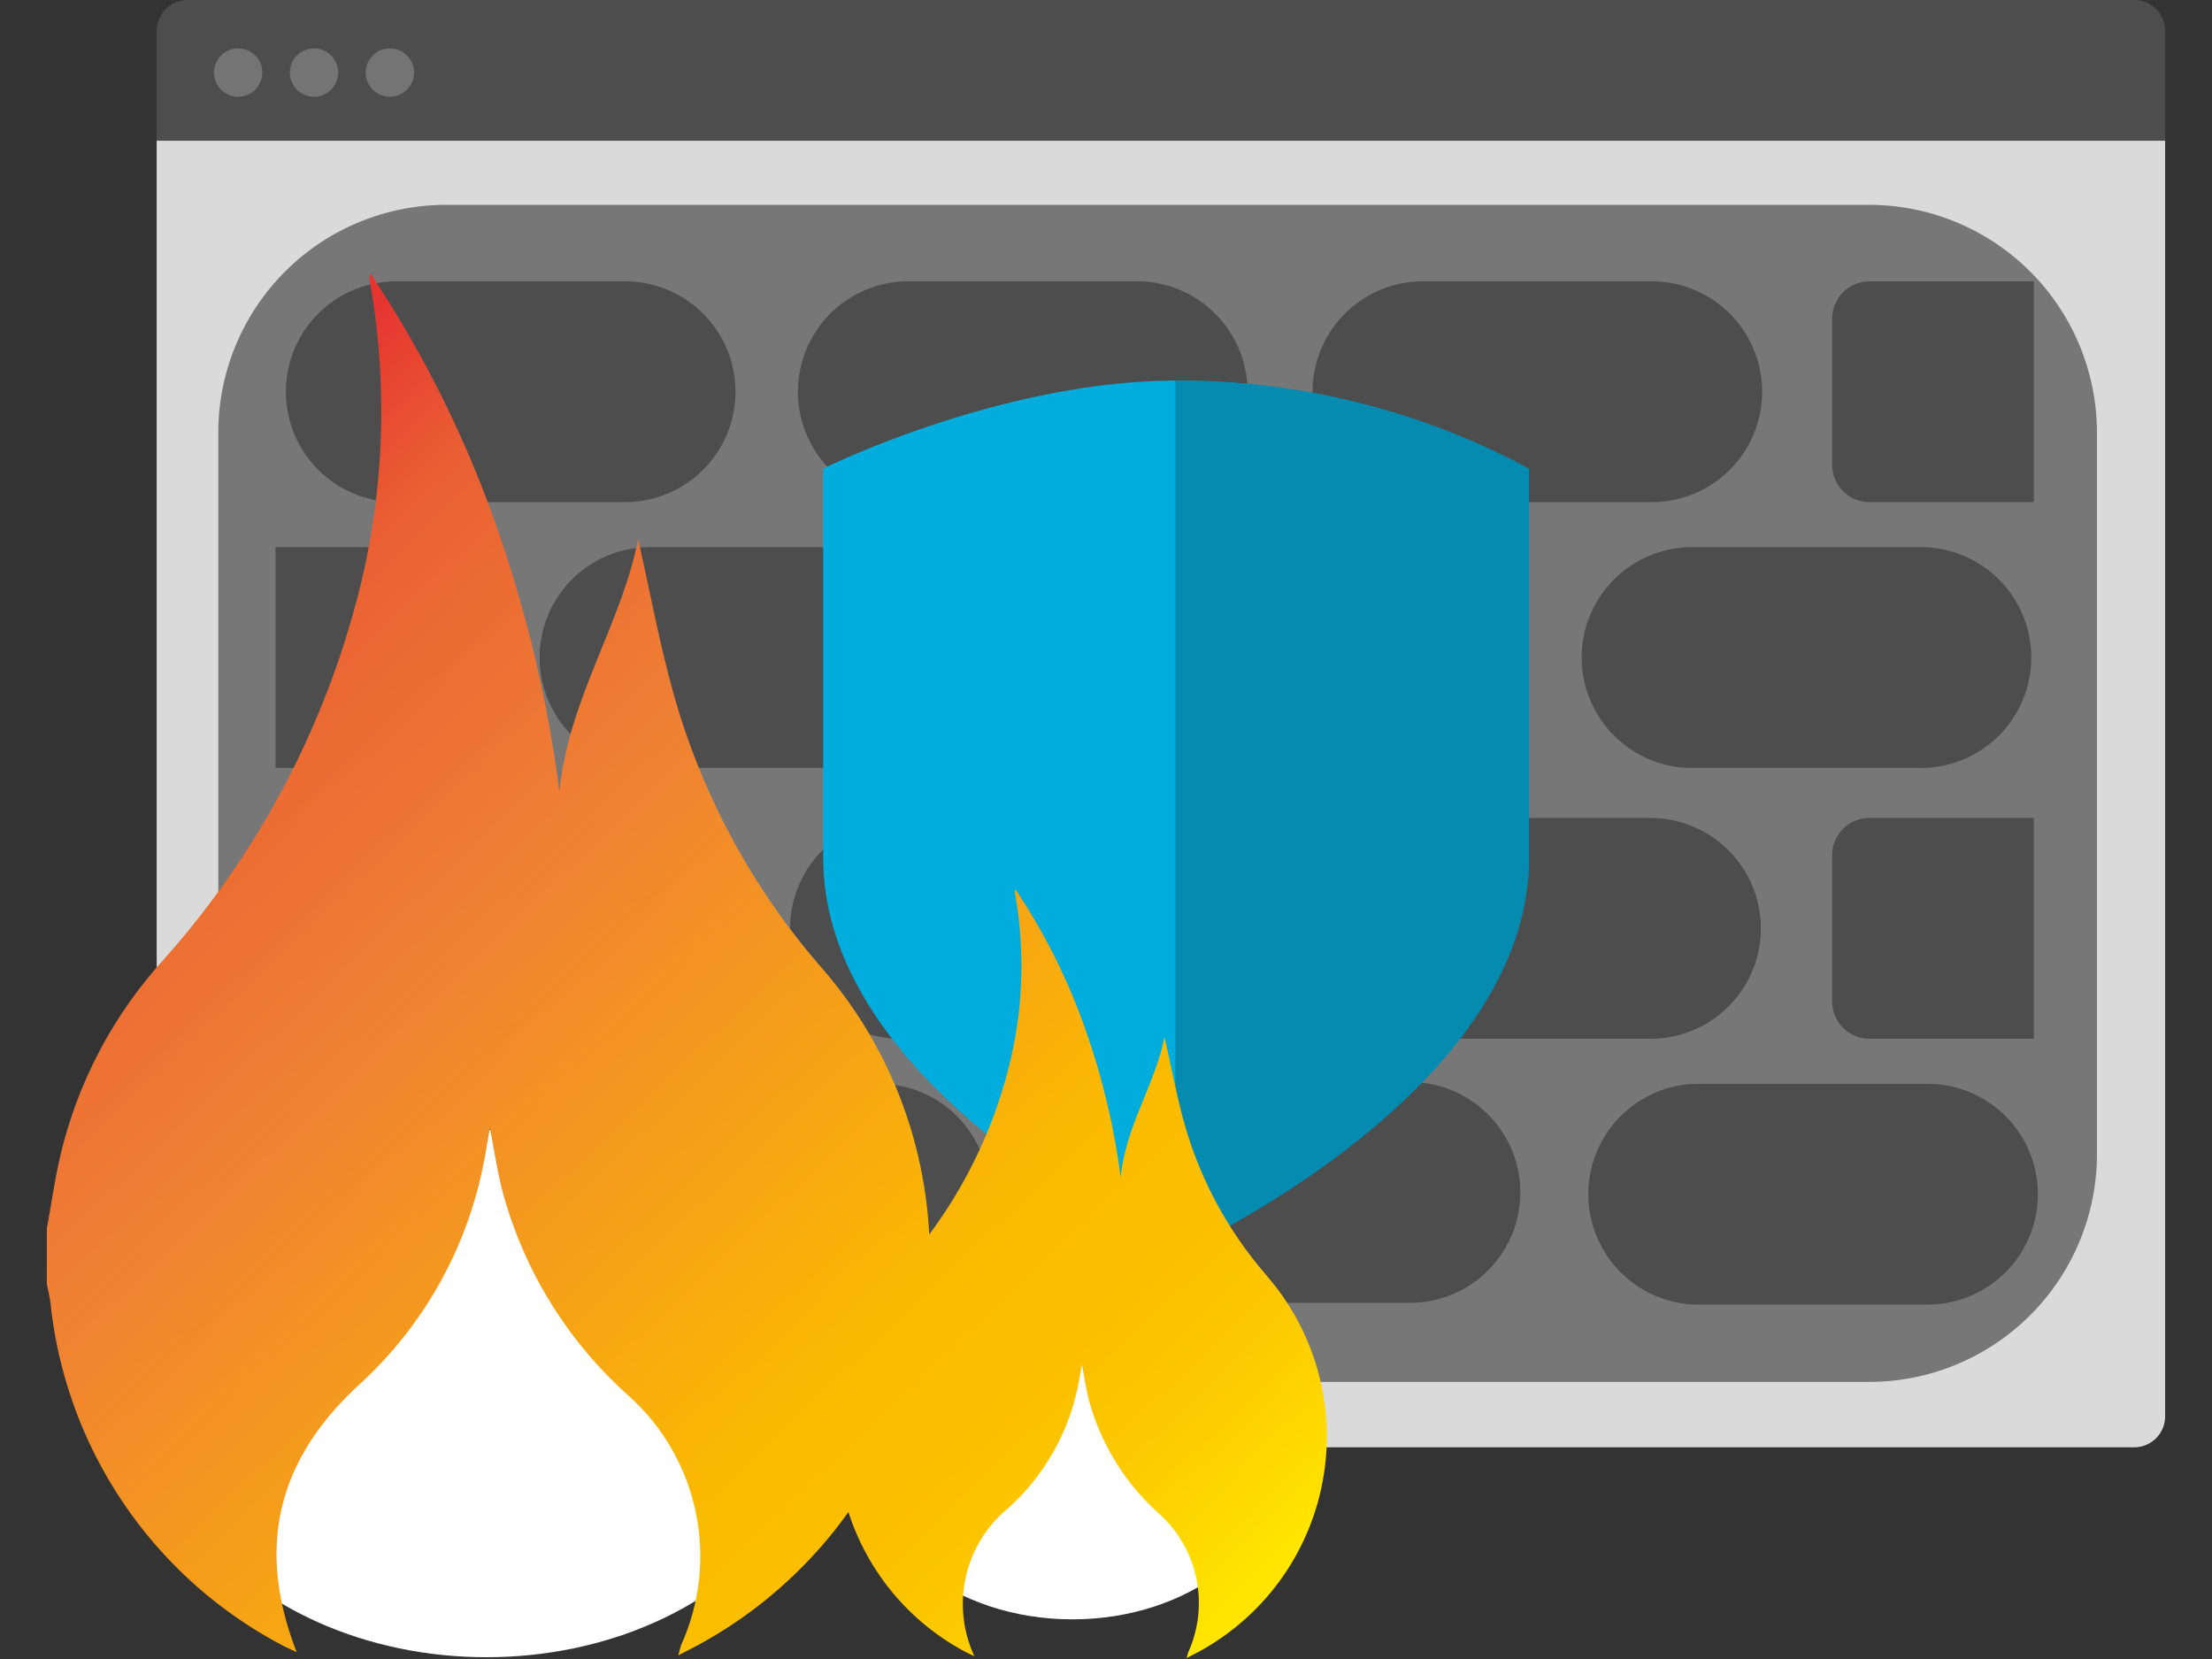
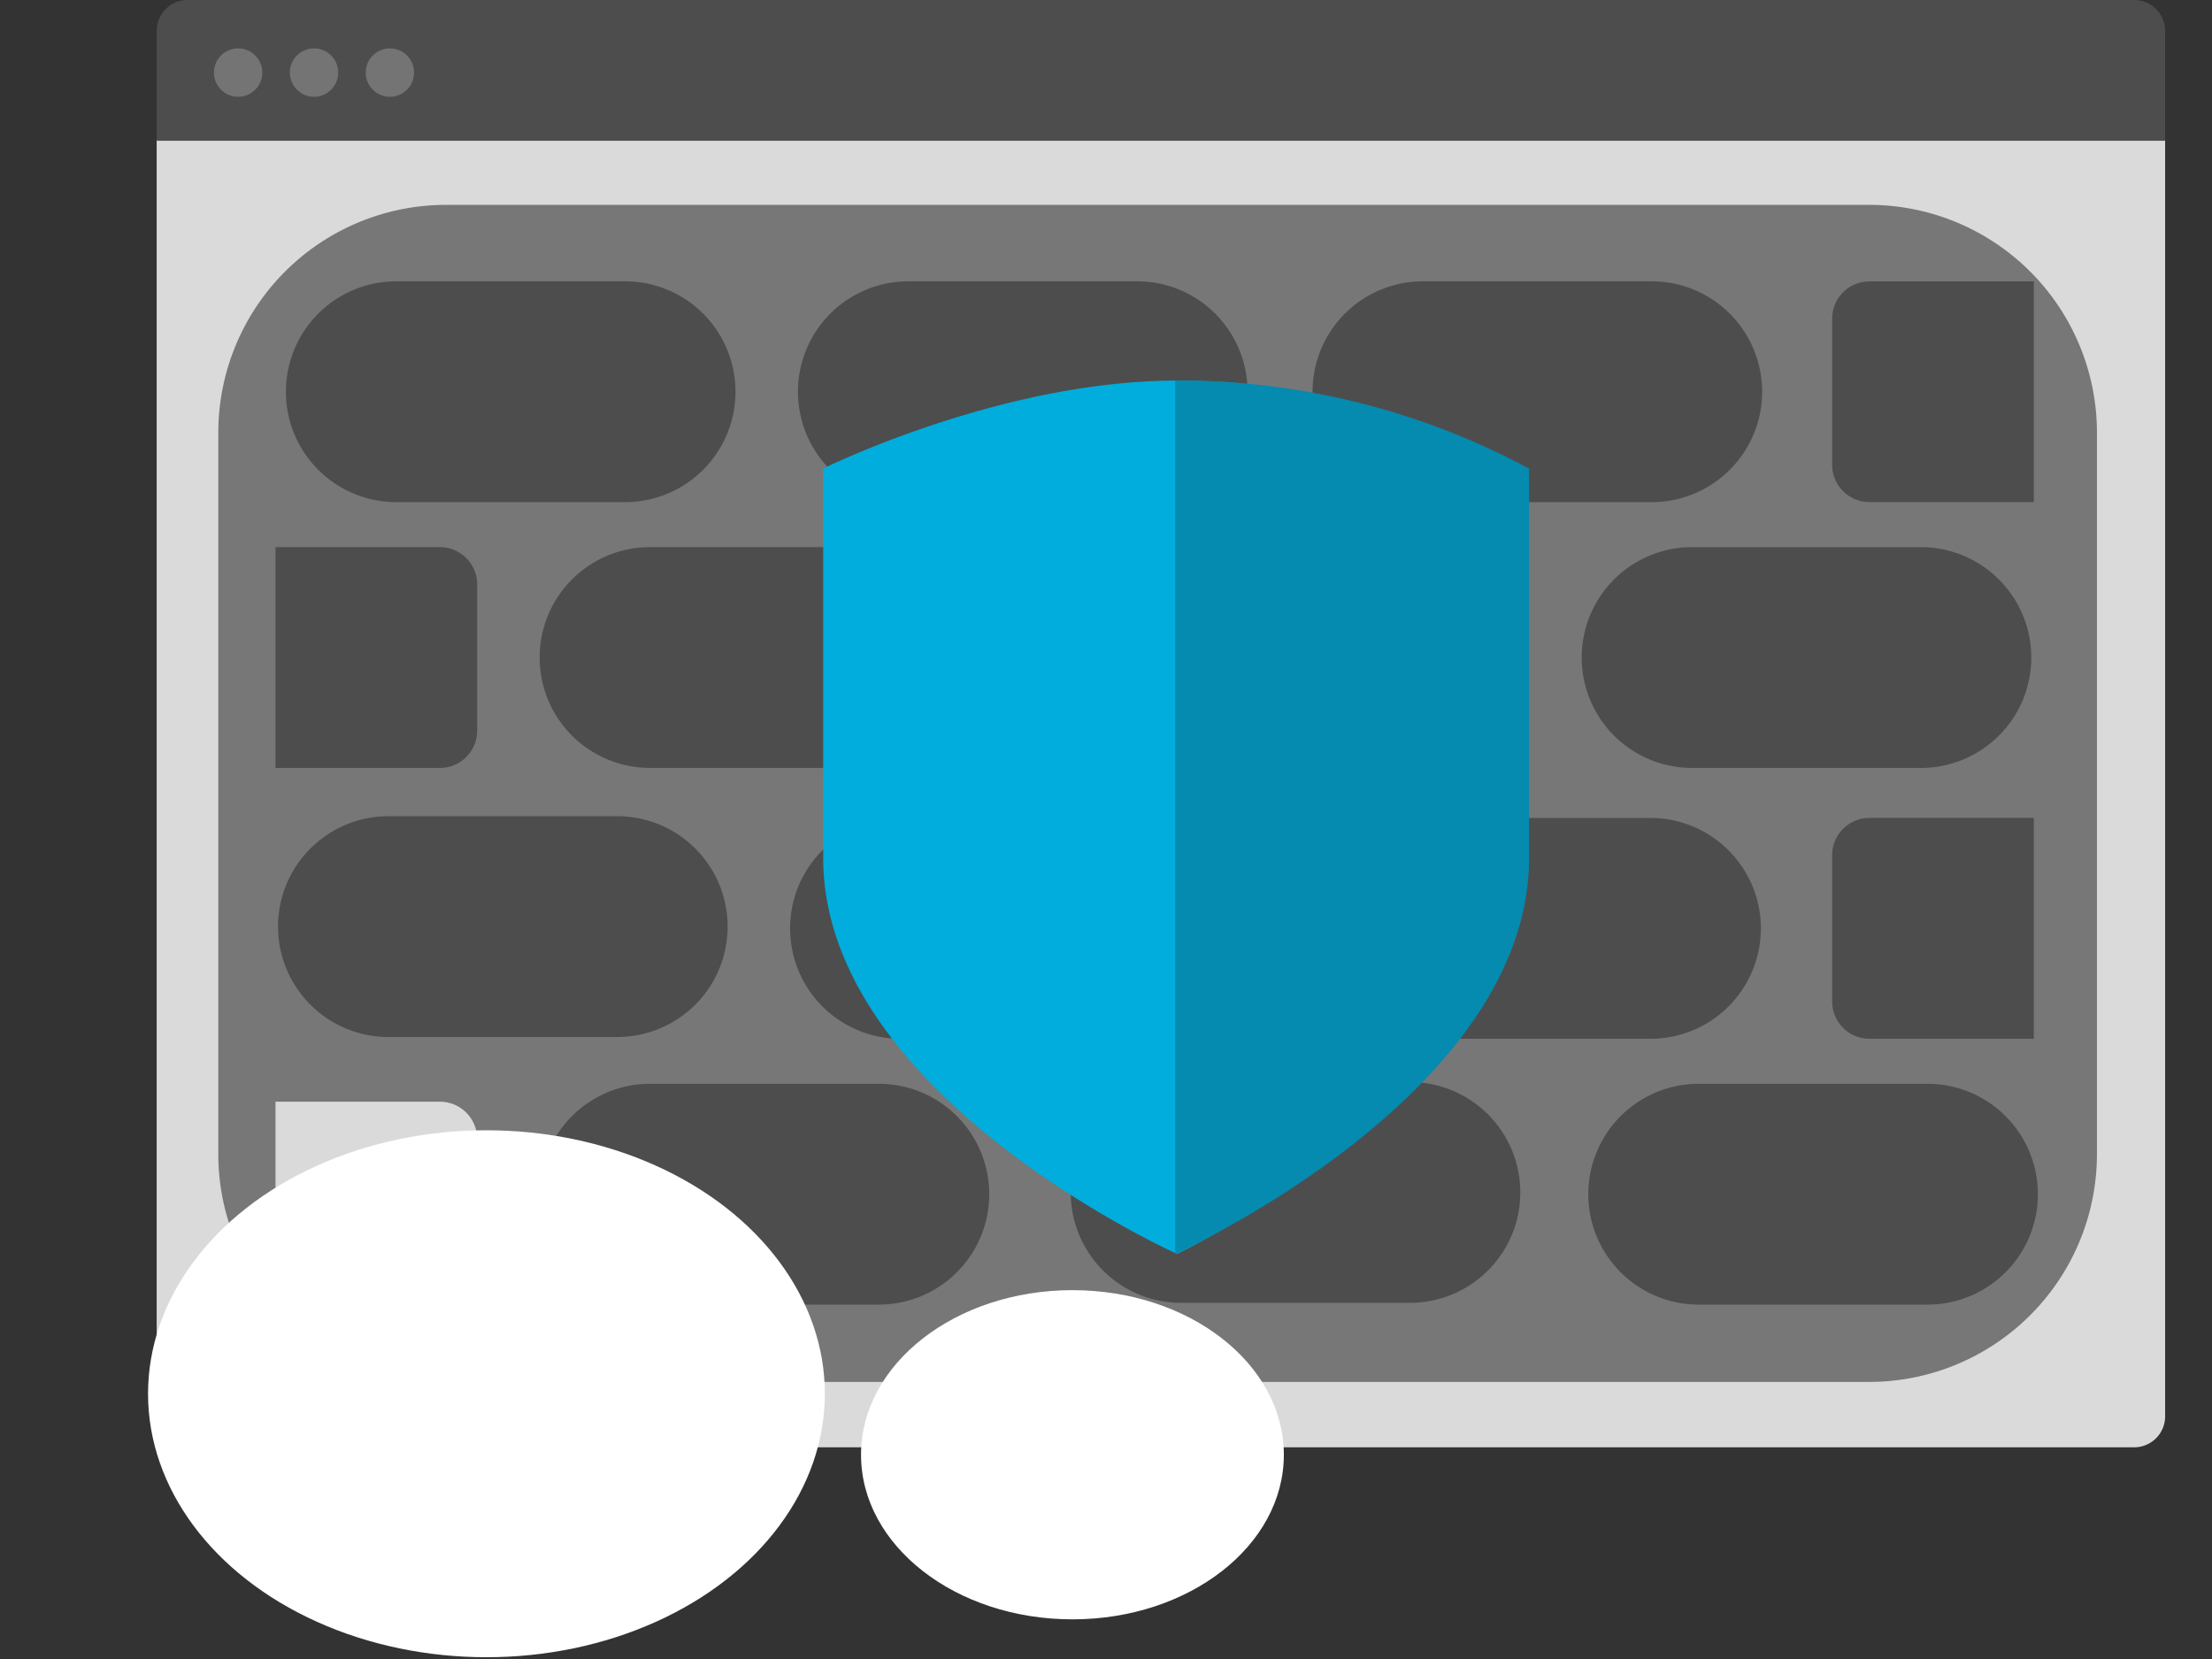
<svg xmlns="http://www.w3.org/2000/svg" xmlns:xlink="http://www.w3.org/1999/xlink" viewBox="0 0 80 60">
  <rect x="0" y="0" width="80" height="60" fill="#333333" stroke="none" />
  <g transform="translate(0 -.001)">
    <path d="M78.305 5.041V51.23a1.12 1.12 0 0 1-1.115 1.115H6.781a1.12 1.12 0 0 1-1.115-1.115V5.041h72.639z" fill="#dadada" />
    <path d="M16.132 7.41h51.47a8.24 8.24 0 0 1 8.237 8.237v26.096a8.24 8.24 0 0 1-8.237 8.237h-51.47a8.24 8.24 0 0 1-8.237-8.237V15.647a8.24 8.24 0 0 1 8.237-8.237z" fill="#777" />
    <ellipse cx="38.786" cy="52.614" rx="7.646" ry="5.953" fill="#fff" />
    <g fill="#4d4d4d">
      <use xlink:href="#C" />
      <path d="M5.668 5.092V1.114A1.116 1.116 0 0 1 6.781.001h70.411a1.116 1.116 0 0 1 1.113 1.113v3.978" />
    </g>
    <g fill="#747474">
      <circle cx="8.612" cy="2.626" r=".875" />
      <circle cx="11.357" cy="2.626" r=".875" />
      <circle cx="14.101" cy="2.626" r=".875" />
    </g>
    <g fill="#4d4d4d">
      <use xlink:href="#D" />
      <use xlink:href="#D" x="18.519" />
      <use xlink:href="#E" />
      <path d="M14.049 29.52h8.274a3.993 3.993 0 0 1 0 7.986h-8.274a3.993 3.993 0 0 1 0-7.986zm18.519.064h8.274a3.993 3.993 0 0 1 0 7.986h-8.274a3.993 3.993 0 1 1 0-7.986z" />
      <use xlink:href="#E" y="19.41" />
    </g>
    <g fill="#dadada">
      <use xlink:href="#F" />
      <path d="M42.229 19.013h8.274a3.993 3.993 0 0 1 0 7.986h-8.274a3.994 3.994 0 0 1 0-7.986z" />
    </g>
    <g fill="#4d4d4d">
      <use xlink:href="#F" y="-20.057" />
      <use xlink:href="#C" x="-.046" y="19.409" />
      <use xlink:href="#G" />
      <use xlink:href="#G" x="-.239" y="-19.409" />
      <path d="M67.609 18.16h5.947v-7.982h-5.947a1.35 1.35 0 0 0-1.347 1.347v5.288a1.35 1.35 0 0 0 1.347 1.347zm0 19.409h5.947v-7.987h-5.947a1.35 1.35 0 0 0-1.347 1.347v5.292a1.35 1.35 0 0 0 1.347 1.348z" />
      <use xlink:href="#G" x="-18.719" y="-.064" />
    </g>
    <path d="M55.074 31.029c0 8.354-12.504 14.32-12.504 14.32s-12.798-5.725-12.798-14.32V16.947s6.404-3.182 12.798-3.182a26.11 26.11 0 0 1 12.504 3.182v14.082z" fill="#00addc" />
    <path d="M42.503 45.349s12.798-5.725 12.798-14.32V16.947a26.725 26.725 0 0 0-12.798-3.182" fill="#058ab0" />
    <ellipse cx="17.593" cy="50.408" rx="12.239" ry="9.529" fill="#fff" />
    <linearGradient id="a" gradientUnits="userSpaceOnUse" x1="5.234" y1="63.761" x2="4.62" y2="64.462" gradientTransform="matrix(56.429 0 0 -61.04 -257.497 3955.956)">
      <stop offset="0" stop-color="#ffe500" />
      <stop offset=".03" stop-color="#fedd00" />
      <stop offset=".11" stop-color="#fcca00" />
      <stop offset=".19" stop-color="#fbbf00" />
      <stop offset=".28" stop-color="#fbbb00" />
      <stop offset=".67" stop-color="#ef8034" />
      <stop offset=".89" stop-color="#ea6033" />
      <stop offset="1" stop-color="#e63430" />
    </linearGradient>
-     <path d="M45.824 46.146a14.26 14.26 0 0 1-2.926-5.296c-.328-1.113-.533-2.263-.784-3.344-.332 1.697-1.412 3.238-1.583 5.077a26.19 26.19 0 0 0-1.313-5.457 22.51 22.51 0 0 0-2.497-4.969.354.354 0 0 0-.008.18 14.906 14.906 0 0 1-.126 5.82 17.113 17.113 0 0 1-2.981 6.49 15.886 15.886 0 0 0-3.863-9.614 25.653 25.653 0 0 1-5.26-9.517c-.592-2-.958-4.066-1.405-6.012-.598 3.05-2.533 5.825-2.845 9.126a47.33 47.33 0 0 0-2.353-9.809 40.47 40.47 0 0 0-4.487-8.931.643.643 0 0 0-.013.323 26.818 26.818 0 0 1-.225 10.462A31.687 31.687 0 0 1 5.82 34.816a15.986 15.986 0 0 0-3.686 7.196c-.175.802-.293 1.616-.441 2.426v1.984c.045.24.104.477.135.72a15.85 15.85 0 0 0 8.274 12.306c.184.105.381.186.628.306-1.477-3.798-.691-6.937 2.215-9.634a14.64 14.64 0 0 0 4.537-8.004c.082-.392.141-.789.235-1.333.157.834.262 1.506.421 2.166a15.18 15.18 0 0 0 4.572 7.508 7.794 7.794 0 0 1 1.939 9.004c-.041.099-.062.206-.119.41.41-.216.721-.369 1.02-.543a16.11 16.11 0 0 0 5.135-4.643 8.75 8.75 0 0 0 4.206 5.045c.102.058.212.104.349.17a4.482 4.482 0 0 1 1.231-5.361 8.147 8.147 0 0 0 2.524-4.453 22.76 22.76 0 0 0 .132-.738c.089.464.146.838.235 1.205a8.445 8.445 0 0 0 2.543 4.178 4.34 4.34 0 0 1 1.077 5.01c-.023.055-.034.114-.066.227.226-.12.401-.205.569-.302a8.86 8.86 0 0 0 3.354-12.073 8.89 8.89 0 0 0-1.017-1.442l.002-.005z" fill="url(#a)" />
  </g>
  <defs>
    <path id="C" d="M59.737 18.161h-8.274a3.993 3.993 0 0 1 0-7.986h8.274a3.993 3.993 0 0 1 0 7.986z" />
    <path id="D" d="M14.333 10.175h8.274a3.993 3.993 0 0 1 0 7.986h-8.274a3.993 3.993 0 1 1 0-7.986z" />
    <path id="E" d="M23.51 19.788h8.274a3.993 3.993 0 0 1 0 7.986H23.51a3.993 3.993 0 0 1 0-7.986z" />
    <path id="F" d="M15.912 39.845H9.964v7.987h5.947a1.35 1.35 0 0 0 1.347-1.347v-5.292a1.35 1.35 0 0 0-1.346-1.348z" />
    <path id="G" d="M69.71 47.184h-8.274a3.993 3.993 0 0 1 0-7.986h8.274a3.993 3.993 0 1 1 0 7.986z" />
  </defs>
</svg>